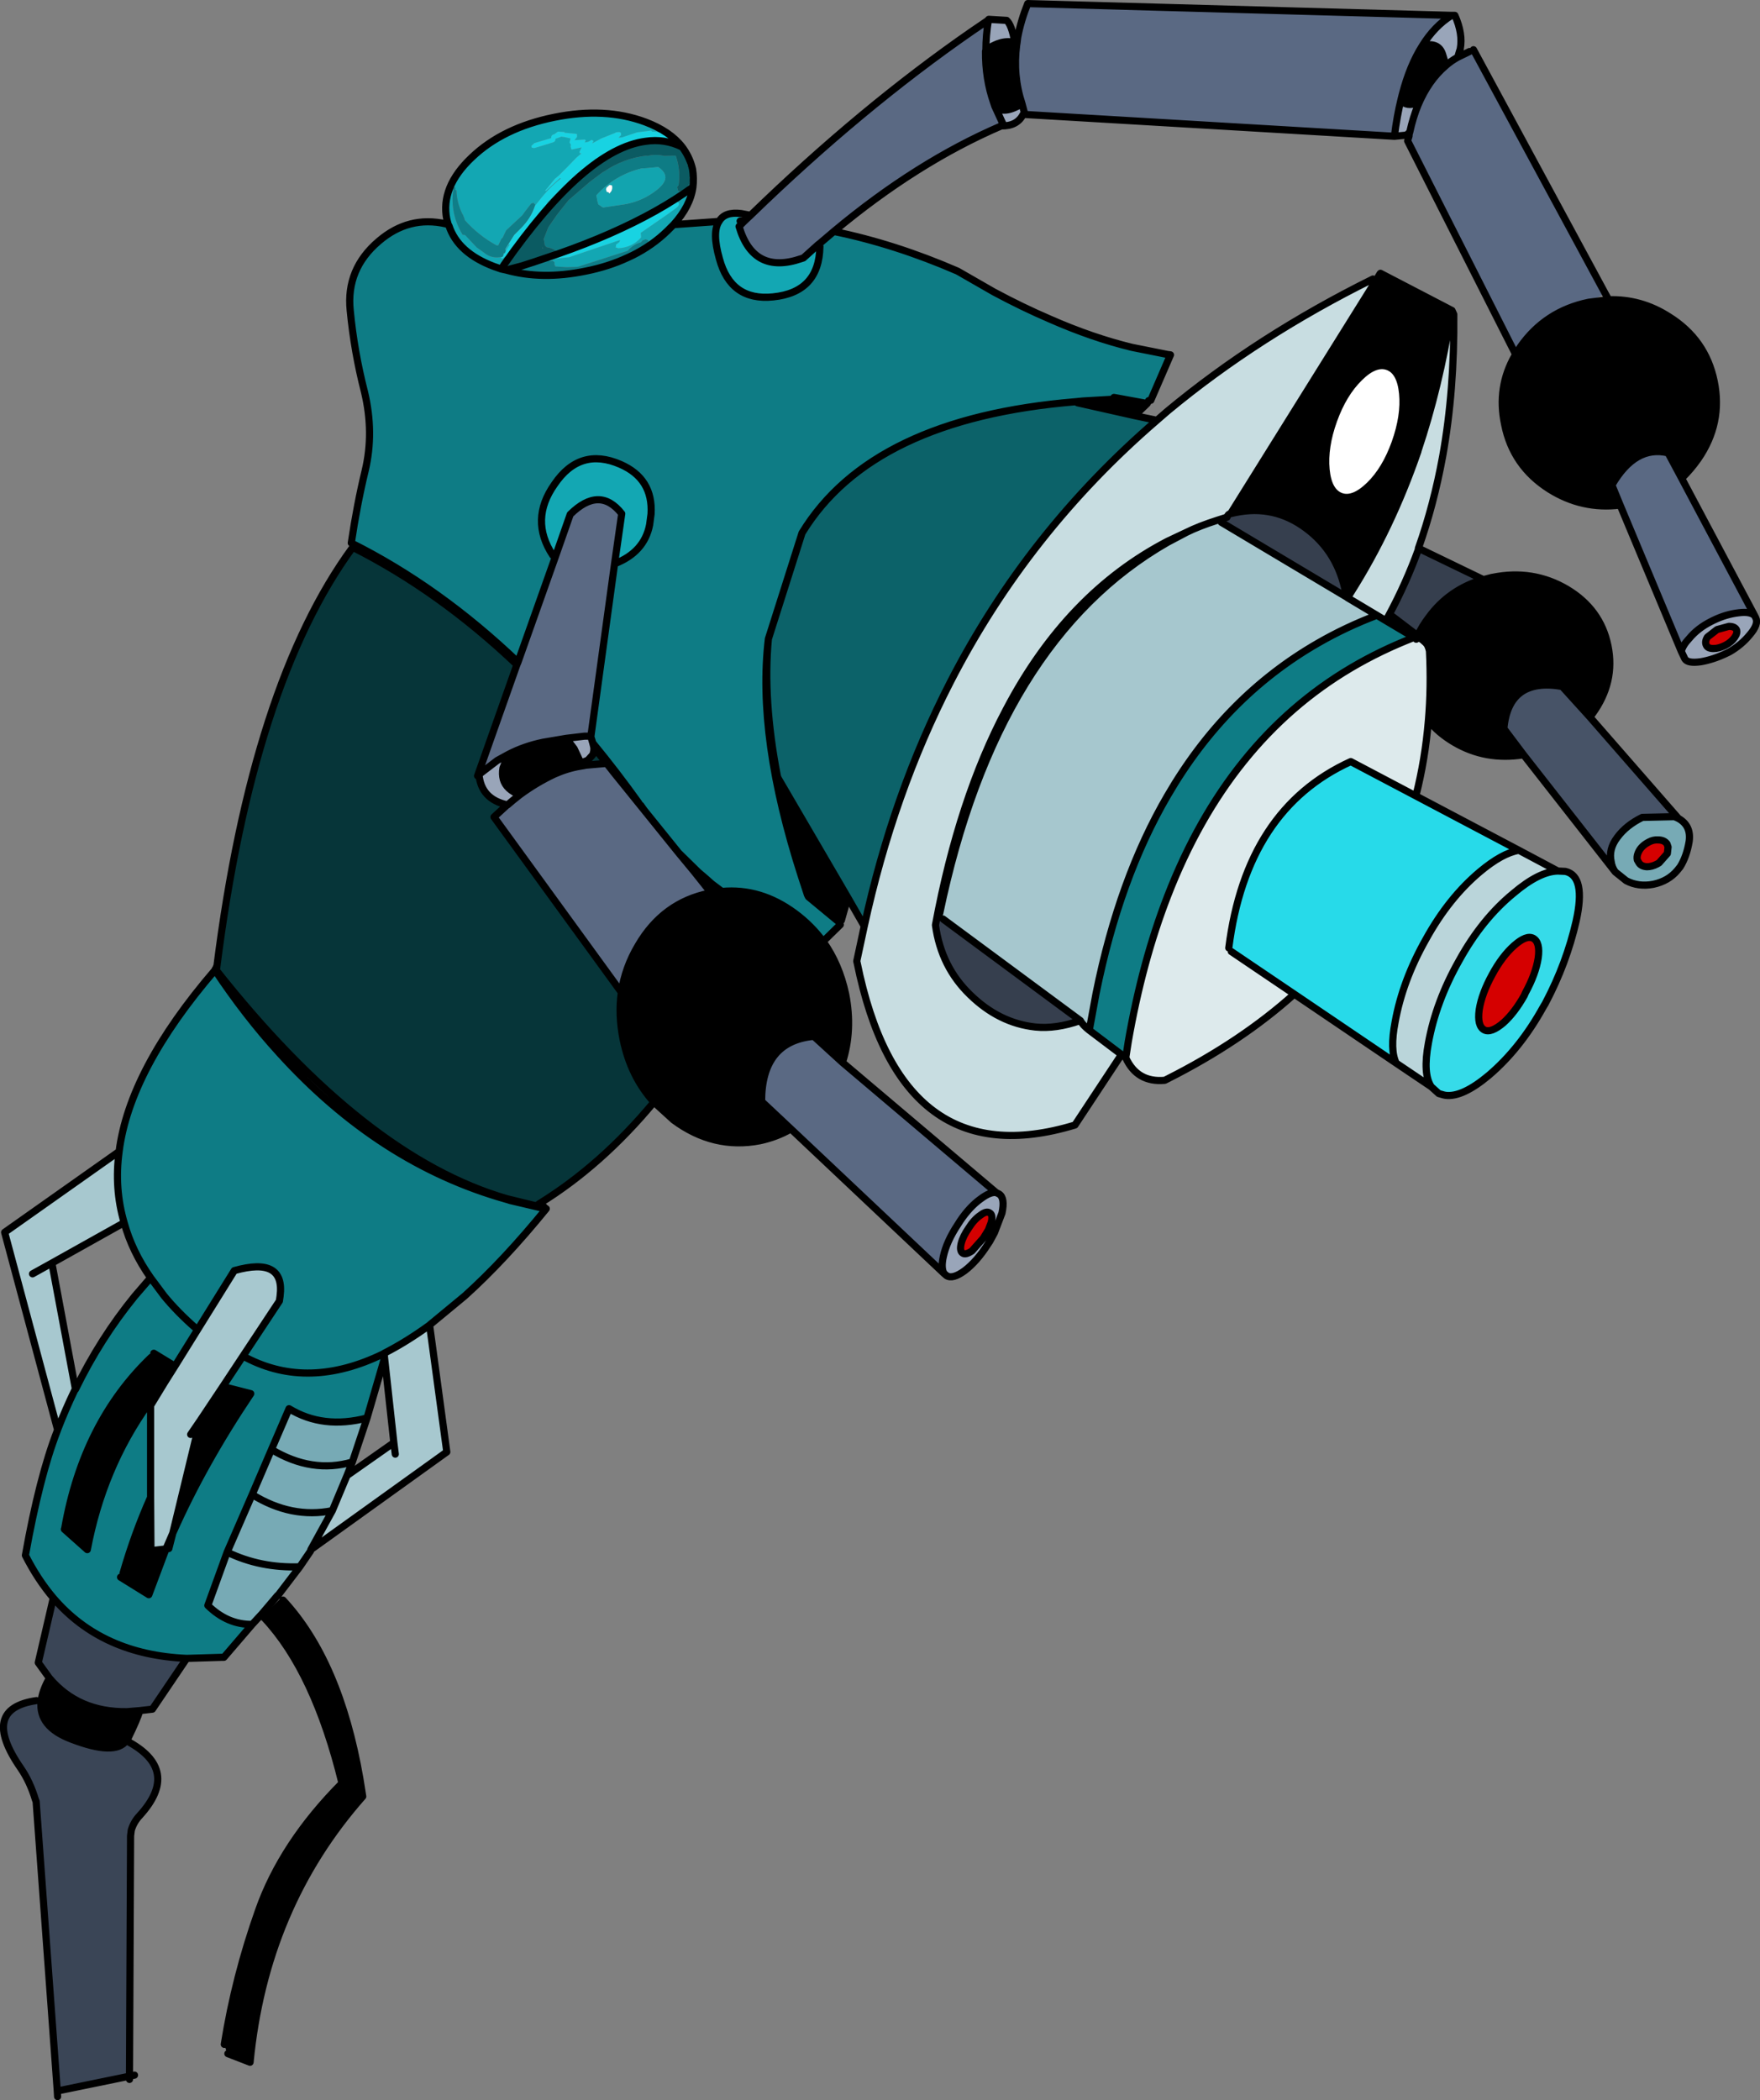
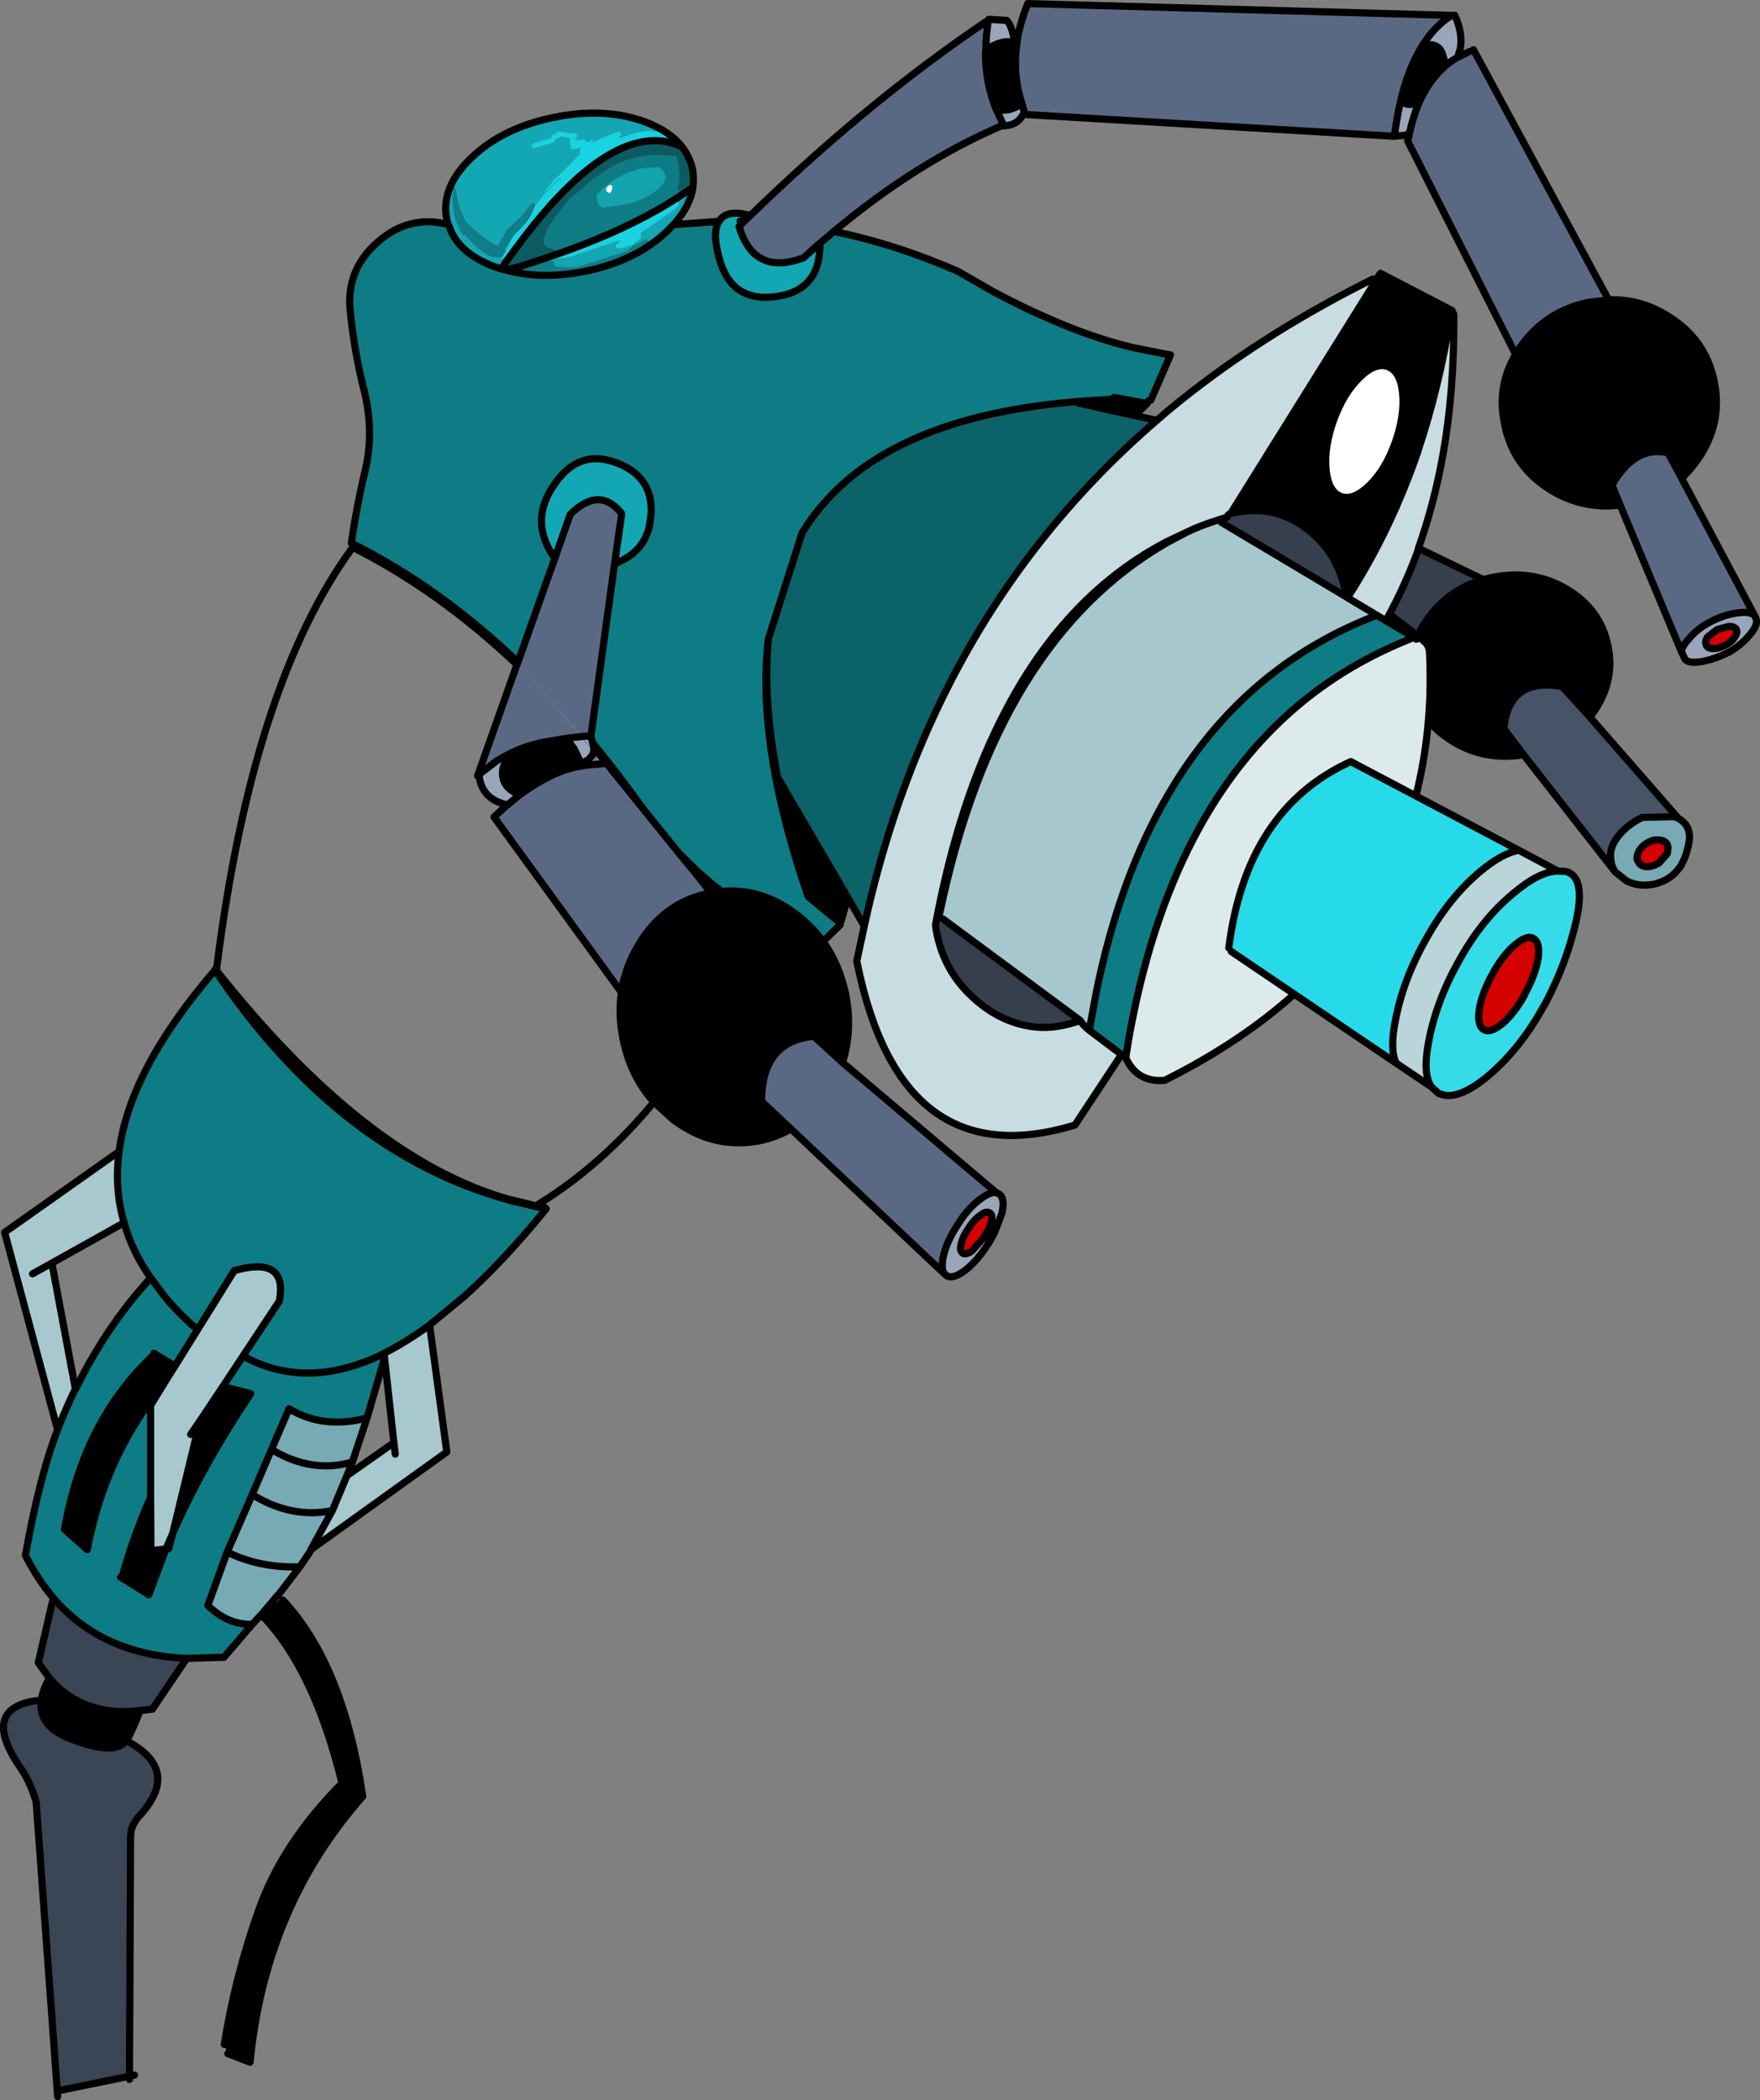
<svg xmlns="http://www.w3.org/2000/svg" height="293.55px" width="246.0px">
  <rect width="100%" height="100%" fill="#808080" stroke="none" />
  <g transform="matrix(1.0, 0.0, 0.0, 1.0, 123.0, 146.75)">
    <path d="M-6.45 -114.4 Q2.1 -112.65 10.85 -108.85 L11.2 -108.65 15.9 -105.95 Q19.9 -103.8 23.75 -102.15 29.65 -99.55 35.2 -98.2 L40.2 -97.2 40.6 -97.15 37.85 -90.8 37.55 -90.75 37.35 -90.35 32.7 -91.2 32.65 -90.95 28.35 -90.7 27.35 -90.6 Q-1.15 -88.25 -10.9 -72.25 L-15.6 -57.45 Q-17.25 -43.7 -11.0 -24.3 L-10.15 -21.7 -10.0 -21.4 -5.65 -17.8 -5.6 -17.75 -5.55 -17.5 -7.95 -15.15 Q-9.6 -17.4 -11.9 -19.1 -16.7 -22.65 -22.1 -22.15 L-23.5 -23.2 -24.4 -24.0 -25.4 -24.85 -24.4 -24.0 -23.5 -23.2 -24.35 -23.9 -25.4 -24.85 -28.15 -27.55 -32.95 -33.5 -33.45 -34.2 -33.7 -34.5 Q-36.85 -38.9 -40.15 -42.9 L-40.3 -43.4 -40.4 -43.7 -40.4 -43.9 -37.1 -67.95 Q-32.95 -69.55 -32.2 -73.4 L-32.0 -74.9 Q-31.7 -79.85 -36.3 -81.85 -41.95 -84.3 -45.5 -79.05 -49.0 -74.1 -45.75 -69.15 L-45.35 -69.0 -50.6 -54.2 Q-61.6 -64.7 -73.9 -70.85 -73.1 -76.25 -71.95 -81.0 -70.7 -86.3 -72.05 -91.95 -73.5 -97.6 -74.05 -103.35 -74.65 -109.15 -70.05 -113.05 -65.85 -116.65 -60.65 -115.45 L-60.35 -115.35 -60.25 -115.2 Q-59.0 -111.4 -53.95 -109.5 L-52.95 -109.15 -52.25 -109.0 Q-47.25 -107.6 -41.15 -108.85 -37.9 -109.5 -35.25 -110.75 L-34.8 -110.9 -34.6 -111.05 Q-31.8 -112.45 -29.7 -114.5 L-28.85 -115.35 -22.5 -115.8 Q-23.5 -114.3 -22.45 -110.6 -20.85 -104.65 -14.95 -105.25 -8.5 -105.9 -8.4 -112.3 L-8.65 -112.55 -8.45 -112.7 -6.45 -114.4 M34.35 1.1 L33.75 0.65 29.25 -2.75 30.2 -7.9 Q33.45 -24.0 40.2 -35.55 48.25 -49.4 61.2 -56.85 65.1 -59.1 69.45 -60.75 L70.7 -60.0 74.65 -57.65 Q70.0 -55.85 65.85 -53.4 48.6 -43.2 40.2 -21.5 36.65 -12.35 34.7 -1.15 L34.35 1.1 M-46.75 22.15 L-46.65 22.2 Q-52.55 29.45 -58.05 34.4 L-62.95 38.45 -63.0 38.5 Q-66.25 40.85 -69.3 42.4 L-69.25 43.05 -71.7 51.45 Q-77.85 53.05 -82.6 50.15 L-85.05 55.85 -87.75 62.15 -91.25 70.2 -93.95 77.65 Q-91.2 80.35 -87.75 80.3 L-91.7 84.9 -91.95 84.9 -96.9 85.05 Q-108.75 84.55 -115.55 76.6 -117.75 74.0 -119.45 70.65 -117.5 59.7 -115.0 53.25 L-114.95 53.1 Q-113.85 50.25 -112.55 47.55 L-112.45 47.45 Q-109.0 40.35 -104.15 34.4 L-101.95 31.85 Q-104.55 28.15 -105.65 24.15 -107.05 19.35 -106.35 14.2 -104.9 2.75 -92.95 -11.15 -88.7 -4.75 -83.95 0.45 -70.0 15.85 -52.35 20.85 L-52.0 20.95 -51.7 21.05 -47.45 22.05 -46.75 22.15 M-27.65 -126.2 L-27.5 -126.0 -27.95 -125.9 -28.0 -126.0 -28.1 -126.05 -28.05 -126.15 -28.15 -126.4 Q-29.85 -127.0 -31.7 -127.05 L-31.75 -126.95 -33.55 -126.7 -33.75 -126.6 -35.45 -126.15 Q-38.15 -125.25 -40.15 -123.4 L-40.15 -123.35 -40.1 -123.25 -40.1 -123.2 -40.15 -123.1 -43.15 -120.8 -44.9 -118.9 -45.0 -118.8 -45.45 -118.35 -45.75 -117.95 -46.05 -117.95 -46.0 -117.9 -46.15 -117.85 Q-47.25 -116.1 -48.7 -114.5 -50.25 -113.0 -51.3 -111.15 L-51.3 -110.9 -51.3 -110.8 -52.55 -109.75 -52.4 -109.5 -52.4 -109.4 -52.25 -109.35 Q-51.4 -109.45 -50.65 -109.9 L-50.45 -109.85 -47.5 -110.55 Q-47.05 -110.7 -46.8 -111.0 L-45.2 -111.2 -48.45 -110.1 -48.65 -110.1 -49.65 -109.85 -50.0 -109.6 -52.25 -109.0 -52.8 -109.35 -52.55 -109.75 Q-41.25 -125.9 -32.75 -127.0 -30.1 -127.4 -27.65 -126.2 M-27.4 -125.85 Q-26.55 -124.6 -26.2 -123.1 -26.0 -121.85 -26.15 -120.6 -28.55 -118.85 -31.4 -117.25 -37.3 -113.95 -45.05 -111.25 L-44.95 -111.4 Q-45.6 -112.05 -46.6 -112.2 L-46.85 -112.45 -46.85 -112.5 -47.0 -113.35 -46.35 -115.0 -45.1 -116.8 -43.55 -118.75 -40.6 -121.3 -38.8 -122.65 -38.45 -122.85 Q-35.85 -124.6 -32.65 -125.0 L-32.55 -124.95 Q-31.35 -125.25 -30.15 -124.95 L-28.55 -125.0 Q-27.85 -123.0 -28.15 -120.85 L-28.25 -120.75 -28.35 -120.6 -28.3 -120.4 -28.2 -120.05 -28.0 -120.0 -27.35 -120.1 -27.05 -120.5 Q-26.4 -121.1 -26.6 -121.95 L-26.4 -122.6 Q-26.4 -123.35 -26.95 -123.7 L-27.0 -124.45 Q-27.05 -125.25 -27.4 -125.85 M-18.95 -115.85 L-19.7 -115.1 -19.55 -115.85 -18.95 -115.85 M-47.1 -112.0 L-47.15 -112.0 -47.2 -112.25 -47.1 -112.0 M-30.2 -125.95 L-30.1 -125.95 -30.2 -125.95 M-31.0 -123.4 L-32.6 -123.25 -33.35 -123.2 Q-37.05 -122.3 -39.65 -119.45 L-39.5 -118.65 -39.45 -118.45 -39.35 -118.15 -39.15 -118.05 -38.9 -117.85 -38.7 -117.75 -35.65 -118.2 Q-33.15 -118.65 -31.2 -120.2 -28.9 -122.0 -31.0 -123.4 M-95.75 38.8 Q-98.2 36.65 -100.05 34.4 L-101.95 31.85 -100.05 34.4 Q-98.2 36.65 -95.75 38.8 M-88.55 43.05 Q-79.85 47.55 -69.45 42.5 L-69.3 42.4 -69.45 42.5 Q-79.85 47.55 -88.55 43.05 M-101.5 42.4 L-101.85 42.95 Q-111.35 52.05 -113.95 66.85 L-114.0 67.0 -110.8 69.85 Q-108.65 58.45 -102.3 49.55 L-102.3 49.5 -100.0 46.5 -101.95 49.7 -101.95 62.55 Q-104.2 67.6 -105.8 73.15 L-106.15 73.7 -102.2 76.15 -99.8 69.75 -99.4 69.7 -98.85 67.55 Q-94.6 57.95 -87.95 48.05 L-91.85 47.05 -83.95 35.1 -83.85 34.4 Q-83.15 28.85 -90.25 30.85 L-98.55 44.2 -101.5 42.4" fill="#0e7c85" fill-rule="evenodd" stroke="none" />
    <path d="M-47.55 21.45 L-47.15 21.8 -46.95 21.95 -46.75 22.15 -47.45 22.05 -51.7 21.05 -52.0 20.95 -52.35 20.85 Q-70.0 15.85 -83.95 0.45 -88.7 -4.75 -92.95 -11.15 L-92.9 -11.3 Q-72.15 15.0 -52.15 20.8 L-52.0 20.95 -52.15 20.8 -48.05 21.8 -47.55 21.45 M-96.9 85.05 L-101.7 92.15 -103.45 92.35 -105.25 92.5 Q-112.05 92.6 -116.1 87.8 L-117.65 85.65 -115.55 76.6 Q-108.75 84.55 -96.9 85.05 M-105.35 96.55 Q-97.6 100.6 -103.5 107.05 -104.3 107.9 -104.65 109.05 L-104.75 109.85 -104.9 143.45 -114.65 145.45 -115.0 145.45 -117.95 105.05 -118.05 104.8 Q-118.8 102.3 -120.1 100.4 -125.85 92.1 -117.9 90.95 L-117.25 91.05 Q-117.65 94.6 -113.0 96.35 -106.9 98.7 -105.35 96.55 M-92.85 -11.35 L-92.75 -11.6 -92.7 -11.55 -92.7 -11.5 -92.85 -11.35 M-47.15 21.8 L-48.05 21.8 -47.15 21.8" fill="#3a4556" fill-rule="evenodd" stroke="none" />
-     <path d="M-31.6 7.3 Q-38.9 16.1 -47.55 21.45 L-48.05 21.8 -52.15 20.8 Q-72.15 15.0 -92.9 -11.3 L-92.85 -11.35 -92.7 -11.5 -92.7 -11.55 Q-87.7 -51.15 -73.7 -70.25 -61.6 -64.15 -50.75 -53.85 L-56.25 -38.3 -56.05 -38.5 Q-55.75 -35.05 -52.1 -34.25 L-53.95 -32.55 -36.15 -8.05 Q-36.6 -4.9 -35.9 -1.45 -34.85 3.7 -31.6 7.3 M-41.05 -39.8 L-41.05 -40.25 -40.15 -41.25 Q-39.95 -41.75 -40.0 -42.3 L-37.5 -39.15 -38.2 -40.05 -41.05 -39.8 M-51.95 -41.3 L-52.7 -39.4 -52.8 -39.4 Q-52.6 -40.3 -53.5 -40.4 L-53.5 -40.45 -51.95 -41.3 M-23.85 -21.9 L-23.65 -22.0 -26.0 -24.95 -22.7 -22.1 -23.6 -21.95 -23.85 -21.9 M-23.65 -22.0 L-23.6 -21.95 -23.65 -22.0" fill="#063539" fill-rule="evenodd" stroke="none" />
    <path d="M-62.95 38.5 L-60.55 56.2 -79.55 69.85 -76.55 64.4 -74.5 59.5 -67.95 54.9 -69.25 43.05 -69.3 42.4 Q-66.25 40.85 -63.0 38.5 L-62.95 38.5 M-106.35 14.2 Q-107.05 19.35 -105.65 24.15 L-115.75 29.8 -112.45 47.45 -112.55 47.55 Q-113.85 50.25 -114.95 53.1 L-122.35 25.5 -106.35 14.2 M-67.75 56.5 L-67.95 54.9 -67.75 56.5 M-118.45 31.3 L-115.75 29.8 -118.45 31.3 M-100.0 46.5 L-98.55 44.2 -90.25 30.85 Q-83.15 28.85 -83.85 34.4 L-83.95 35.1 -91.85 47.05 -95.05 51.85 -98.85 67.55 -99.8 69.75 -101.9 70.0 -101.95 62.55 -101.95 49.7 -100.0 46.5 M-96.35 53.75 L-95.05 51.85 -96.35 53.75" fill="#a7c8cf" fill-rule="evenodd" stroke="none" />
    <path d="M101.85 -104.85 Q106.35 -105.0 110.25 -102.5 115.4 -99.3 116.6 -93.45 117.8 -87.6 114.35 -82.6 113.3 -81.1 112.05 -79.9 L110.15 -83.45 Q105.55 -84.55 102.3 -78.95 L103.45 -76.15 Q98.15 -75.5 93.6 -78.35 88.45 -81.6 87.3 -87.45 86.2 -92.6 88.75 -97.05 L88.85 -97.2 89.5 -98.25 Q93.0 -103.25 99.05 -104.5 L101.85 -104.85 M37.35 -90.35 L35.6 -88.65 27.6 -90.45 27.35 -90.6 28.35 -90.7 32.65 -90.95 32.7 -91.2 37.35 -90.35 M69.3 -107.5 L69.45 -107.75 69.9 -108.5 69.95 -108.55 79.95 -103.35 79.8 -102.85 Q78.2 -92.7 75.2 -83.75 L75.2 -83.7 Q71.5 -72.95 65.85 -64.0 L64.95 -64.55 Q63.65 -70.15 59.0 -73.3 54.5 -76.35 49.0 -74.95 L69.3 -107.5 M84.3 -65.75 L84.6 -65.8 85.55 -66.05 85.6 -66.05 Q91.25 -67.2 96.0 -64.4 100.7 -61.6 101.75 -56.5 102.8 -51.4 99.55 -46.95 L99.2 -46.55 95.35 -50.8 Q87.85 -52.1 87.2 -44.9 L89.95 -41.25 Q84.65 -40.4 80.25 -43.0 78.05 -44.3 76.65 -46.05 77.05 -50.75 76.8 -55.75 L74.95 -57.4 75.0 -57.6 75.1 -57.85 75.15 -57.9 Q75.75 -59.2 76.7 -60.45 79.55 -64.35 84.3 -65.75 M-4.5 -21.3 L-5.4 -18.1 -5.6 -17.75 -5.65 -17.8 -10.0 -21.4 -10.15 -21.7 -11.0 -24.3 Q-17.25 -43.7 -15.6 -57.45 -16.4 -48.95 -14.35 -38.3 L-14.25 -38.0 -4.5 -21.3 M-7.95 -15.15 Q-5.7 -12.0 -4.8 -7.8 -3.8 -2.75 -5.25 1.75 L-9.25 -1.9 Q-16.55 -1.2 -16.55 7.2 L-12.45 11.05 Q-14.45 12.2 -16.8 12.7 -23.25 13.95 -28.85 9.8 L-31.6 7.3 Q-34.85 3.7 -35.9 -1.45 -36.6 -4.9 -36.15 -8.05 -35.65 -11.5 -33.8 -14.6 -30.3 -20.6 -23.85 -21.9 L-23.6 -21.95 -22.7 -22.1 -22.1 -22.15 Q-16.7 -22.65 -11.9 -19.1 -9.6 -17.4 -7.95 -15.15 M-103.45 92.35 Q-103.85 93.65 -105.1 96.2 L-105.15 96.25 -105.3 96.5 -105.35 96.55 Q-106.9 98.7 -113.0 96.35 -117.65 94.6 -117.25 91.05 -117.1 89.65 -116.2 88.0 L-116.1 87.8 Q-112.05 92.6 -105.25 92.5 L-103.45 92.35 M18.85 -140.8 L19.15 -140.75 19.1 -140.45 18.85 -140.8 19.1 -140.45 Q18.55 -136.2 19.85 -132.25 17.25 -130.65 16.05 -131.9 L15.9 -132.35 Q14.7 -135.75 14.75 -139.6 L14.8 -139.75 Q17.0 -141.3 18.85 -140.8 M75.8 -140.35 Q78.1 -140.95 78.65 -139.1 L79.1 -137.6 79.05 -137.55 Q76.65 -135.5 75.2 -132.05 L74.8 -132.25 Q73.25 -131.85 72.85 -132.95 L73.0 -133.55 Q74.05 -137.6 75.8 -140.35 M73.05 -91.75 Q72.75 -94.85 71.0 -95.5 69.2 -96.15 67.0 -93.95 64.75 -91.75 63.4 -88.0 62.05 -84.25 62.35 -81.1 62.65 -78.0 64.45 -77.35 66.2 -76.75 68.45 -78.95 70.65 -81.1 72.0 -84.85 73.35 -88.65 73.05 -91.75 M76.8 -55.75 Q76.45 -57.45 75.0 -57.6 76.45 -57.45 76.8 -55.75 M-41.05 -39.8 L-41.1 -39.8 -41.3 -39.75 -41.9 -39.65 Q-43.7 -39.35 -45.5 -38.55 -48.05 -37.35 -50.35 -35.65 -52.25 -36.4 -52.65 -37.8 -52.85 -38.55 -52.7 -39.4 L-51.95 -41.3 Q-49.75 -42.45 -47.1 -43.0 L-43.85 -43.55 -42.75 -42.1 -42.05 -40.6 -40.15 -41.25 -41.05 -40.25 -41.05 -39.8 M-101.85 42.95 L-101.5 42.4 -98.55 44.2 -100.0 46.5 -102.3 49.5 -102.3 49.55 Q-108.65 58.45 -110.8 69.85 L-114.0 67.0 -113.95 66.85 Q-111.35 52.05 -101.85 42.95 M-91.85 47.05 L-87.95 48.05 Q-94.6 57.95 -98.85 67.55 L-95.05 51.85 -91.85 47.05 M-99.8 69.75 L-102.2 76.15 -106.15 73.7 -105.8 73.15 Q-104.2 67.6 -101.95 62.55 L-101.9 70.0 -99.8 69.75 M-86.35 79.15 L-83.75 76.65 -83.45 76.9 Q-75.55 85.4 -72.7 101.85 L-72.3 104.35 Q-85.95 119.8 -88.05 141.5 L-91.15 140.3 -91.25 140.25 -91.65 139.0 Q-90.15 129.55 -86.85 120.25 -83.55 110.9 -75.2 102.5 -79.0 86.95 -86.0 79.45 L-86.35 79.15" fill="#000000" fill-rule="evenodd" stroke="none" />
    <path d="M111.6 -32.35 Q113.4 -31.35 113.1 -29.15 112.75 -27.05 111.85 -25.6 L111.45 -25.1 Q110.2 -23.6 108.1 -23.15 106.0 -22.75 104.3 -23.65 L102.8 -24.85 102.75 -24.9 Q102.3 -25.55 102.2 -26.3 101.8 -28.05 103.05 -29.7 104.3 -31.4 106.55 -32.5 L111.05 -32.6 111.6 -32.35 M-79.55 69.85 L-79.6 70.05 -81.1 72.25 -84.15 76.25 -84.2 76.25 -86.45 78.9 -86.5 78.95 -86.55 79.0 -87.75 80.3 Q-91.2 80.35 -93.95 77.65 L-91.25 70.2 -87.75 62.15 -85.05 55.85 -82.6 50.15 Q-77.85 53.05 -71.7 51.45 L-73.75 57.6 -74.5 59.5 -76.55 64.4 -79.55 69.85 M107.45 -29.05 Q106.6 -28.85 106.1 -28.3 105.5 -27.7 105.65 -27.0 L105.85 -26.55 106.05 -26.2 Q106.35 -25.65 107.2 -25.6 107.9 -25.6 108.65 -26.0 L109.85 -26.7 Q110.45 -27.35 110.35 -28.0 L110.15 -28.35 110.0 -28.8 Q109.6 -29.35 108.75 -29.35 108.1 -29.4 107.45 -29.05 M-73.75 57.6 Q-79.4 59.25 -85.05 55.85 -79.4 59.25 -73.75 57.6 M-81.1 72.25 Q-86.6 72.45 -91.25 70.2 -86.6 72.45 -81.1 72.25 M-76.55 64.4 Q-82.25 65.55 -87.75 62.15 -82.25 65.55 -76.55 64.4" fill="#77aab5" fill-rule="evenodd" stroke="none" />
    <path d="M-52.85 -110.85 L-52.95 -110.65 -52.75 -110.6 -52.45 -110.9 -52.2 -110.8 -49.4 -114.65 -49.05 -114.9 -47.35 -116.55 Q-46.7 -117.25 -46.7 -118.05 L-46.4 -118.55 -42.4 -122.45 -40.95 -123.5 Q-40.2 -123.9 -39.8 -124.5 L-37.65 -125.5 Q-35.3 -126.6 -32.75 -127.3 L-32.65 -127.45 -32.5 -127.35 -29.9 -127.2 -29.55 -127.2 -29.5 -127.25 -29.45 -127.3 -29.35 -127.5 -29.4 -127.65 -29.4 -127.75 -29.5 -127.8 Q-30.6 -128.35 -31.85 -128.35 L-32.0 -128.5 -33.95 -128.25 -36.05 -127.55 -36.55 -127.5 -36.2 -127.85 -36.2 -128.15 -36.3 -128.25 -36.45 -128.3 -36.95 -128.25 -36.95 -128.2 -38.95 -127.4 -40.25 -126.7 -40.1 -126.9 -40.05 -127.05 -40.2 -127.15 -40.35 -127.2 -40.4 -127.15 Q-40.8 -126.85 -41.3 -126.85 L-41.2 -126.95 -41.15 -127.05 -41.15 -127.15 -41.2 -127.2 -41.25 -127.25 -42.7 -127.15 -42.35 -127.6 -42.35 -128.0 -42.5 -128.05 -44.1 -128.2 -44.1 -128.3 -45.0 -128.35 -45.1 -128.3 -45.5 -128.0 Q-46.0 -127.9 -45.95 -127.45 L-48.3 -126.75 -48.75 -126.35 -48.7 -126.3 -48.7 -126.2 -48.65 -126.1 -48.35 -126.05 -48.15 -126.1 -45.7 -126.85 Q-45.35 -126.95 -45.35 -127.35 L-44.8 -127.55 -44.55 -127.65 -44.15 -127.6 -43.25 -127.4 -43.4 -126.85 -43.2 -126.5 -43.25 -126.3 -43.15 -125.9 -43.05 -125.85 -41.7 -126.15 -42.0 -125.55 -42.0 -125.35 -41.9 -125.35 -41.75 -125.3 -42.45 -124.7 -43.85 -123.25 -44.85 -122.25 -45.45 -121.75 -46.8 -120.1 -46.7 -120.05 -46.65 -120.1 -44.75 -121.85 -44.6 -121.8 Q-46.3 -120.45 -47.65 -118.7 L-48.25 -117.95 -48.2 -118.15 -48.35 -118.3 -48.4 -118.4 -48.75 -118.3 -49.6 -117.2 -50.0 -116.65 -52.25 -114.55 -52.35 -114.35 -52.75 -113.5 -52.9 -113.4 -53.35 -112.45 -53.6 -112.45 Q-56.15 -113.85 -58.05 -116.0 L-58.05 -116.1 -58.3 -116.75 -58.35 -116.8 Q-59.15 -118.4 -59.2 -120.15 L-59.35 -120.2 -59.35 -120.5 -59.45 -120.6 -59.5 -120.6 -59.65 -120.5 -59.65 -120.2 Q-60.1 -116.85 -58.35 -113.95 L-58.0 -113.9 -56.35 -112.15 -54.95 -111.15 Q-54.0 -110.6 -52.9 -110.85 L-52.85 -110.85 M-52.4 -111.9 L-52.3 -111.95 -51.85 -112.65 -51.8 -112.5 -52.3 -111.7 -52.35 -111.75 -52.4 -111.9 M-52.55 -111.35 L-52.6 -111.2 -52.65 -111.3 -52.55 -111.35 M-60.35 -115.35 L-60.55 -116.1 Q-61.45 -120.6 -57.05 -124.75 -52.7 -128.9 -45.55 -130.35 -38.45 -131.8 -32.8 -129.7 -29.35 -128.4 -27.65 -126.2 -30.1 -127.4 -32.75 -127.0 -41.25 -125.9 -52.55 -109.75 L-52.8 -109.35 -52.95 -109.15 -53.95 -109.5 Q-59.0 -111.4 -60.25 -115.2 L-60.35 -115.35 M-26.15 -120.6 Q-26.5 -117.95 -28.85 -115.35 L-29.7 -114.5 Q-31.8 -112.45 -34.6 -111.05 L-33.8 -111.65 Q-32.7 -112.05 -32.35 -113.05 L-32.35 -113.15 -32.75 -113.3 -33.2 -113.15 -33.25 -113.05 -33.45 -112.85 Q-34.5 -112.6 -35.25 -111.7 L-42.25 -109.45 -43.75 -109.4 -45.4 -109.5 -45.4 -109.65 -45.5 -109.7 -45.5 -109.85 -45.5 -110.0 -45.5 -110.1 -45.7 -110.25 -45.75 -110.3 -46.15 -110.25 -46.25 -110.35 -47.25 -110.25 -48.45 -110.1 -45.2 -111.2 -45.05 -111.2 -45.05 -111.25 Q-37.3 -113.95 -31.4 -117.25 -28.55 -118.85 -26.15 -120.6 M-22.5 -115.8 Q-21.7 -117.2 -19.4 -116.9 L-19.55 -115.85 -19.7 -115.1 Q-17.7 -108.3 -11.0 -110.6 L-10.7 -110.7 -8.65 -112.55 -8.4 -112.3 Q-8.5 -105.9 -14.95 -105.25 -20.85 -104.65 -22.45 -110.6 -23.5 -114.3 -22.5 -115.8 M-45.35 -69.0 L-45.75 -69.15 Q-49.0 -74.1 -45.5 -79.05 -41.95 -84.3 -36.3 -81.85 -31.7 -79.85 -32.0 -74.9 L-32.2 -73.4 Q-32.95 -69.55 -37.1 -67.95 L-36.1 -74.95 Q-39.2 -78.9 -43.3 -74.85 L-45.35 -69.0 M-52.25 -109.0 L-50.0 -109.6 -50.15 -109.4 -50.2 -109.35 -50.15 -109.2 -50.1 -109.1 -50.15 -109.0 -50.15 -108.9 -50.15 -108.8 -50.15 -108.75 -50.05 -108.7 -49.8 -108.6 -47.8 -108.7 -47.7 -108.65 Q-45.15 -108.45 -42.6 -108.7 L-40.95 -108.95 -35.25 -110.75 Q-37.9 -109.5 -41.15 -108.85 -47.25 -107.6 -52.25 -109.0 M-45.85 -110.55 L-43.45 -110.8 -36.35 -113.2 -36.35 -113.1 -36.45 -112.9 -36.9 -112.55 -36.9 -112.35 -36.95 -112.15 -36.85 -112.15 -36.6 -112.05 Q-34.65 -112.15 -33.4 -113.55 L-33.4 -113.75 -33.45 -114.2 -29.55 -116.9 -28.45 -117.7 Q-27.65 -118.4 -28.6 -118.65 -30.75 -117.1 -33.25 -116.0 L-34.05 -115.5 Q-35.1 -114.85 -36.2 -114.3 -41.0 -112.15 -45.85 -110.55" fill="#13a7b3" fill-rule="evenodd" stroke="none" />
    <path d="M-48.25 -117.95 L-47.65 -118.7 Q-46.3 -120.45 -44.6 -121.8 L-44.75 -121.85 -46.65 -120.1 -46.7 -120.05 -46.8 -120.1 -45.45 -121.75 -44.85 -122.25 -43.85 -123.25 -42.45 -124.7 -41.75 -125.3 -41.9 -125.35 -42.0 -125.35 -42.0 -125.55 -41.7 -126.15 -43.05 -125.85 -43.15 -125.9 -43.25 -126.3 -43.2 -126.5 -43.4 -126.85 -43.25 -127.4 -44.15 -127.6 -44.55 -127.65 -44.8 -127.55 -45.35 -127.35 Q-45.35 -126.95 -45.7 -126.85 L-48.15 -126.1 -48.35 -126.05 -48.65 -126.1 -48.7 -126.2 -48.7 -126.3 -48.75 -126.35 -48.3 -126.75 -45.95 -127.45 Q-46.0 -127.9 -45.5 -128.0 L-45.1 -128.3 -45.0 -128.35 -44.1 -128.3 -44.1 -128.2 -42.5 -128.05 -42.35 -128.0 -42.35 -127.6 -42.7 -127.15 -41.25 -127.25 -41.2 -127.2 -41.15 -127.15 -41.15 -127.05 -41.2 -126.95 -41.3 -126.85 Q-40.8 -126.85 -40.4 -127.15 L-40.35 -127.2 -40.2 -127.15 -40.05 -127.05 -40.1 -126.9 -40.25 -126.7 -38.95 -127.4 -36.95 -128.2 -36.95 -128.25 -36.45 -128.3 -36.3 -128.25 -36.2 -128.15 -36.2 -127.85 -36.55 -127.5 -36.05 -127.55 -33.95 -128.25 -32.0 -128.5 -31.85 -128.35 Q-30.6 -128.35 -29.5 -127.8 L-29.4 -127.75 -29.4 -127.65 -29.35 -127.5 -29.45 -127.3 -29.5 -127.25 -29.55 -127.2 -29.9 -127.2 -32.5 -127.35 -32.65 -127.45 -32.75 -127.3 Q-35.3 -126.6 -37.65 -125.5 L-39.8 -124.5 Q-40.2 -123.9 -40.95 -123.5 L-42.4 -122.45 -46.4 -118.55 -46.7 -118.05 Q-46.7 -117.25 -47.35 -116.55 L-49.05 -114.9 -49.4 -114.65 -52.2 -110.8 -52.45 -110.9 -52.75 -110.6 -52.95 -110.65 -52.85 -110.85 -52.75 -110.85 -52.6 -111.2 -52.55 -111.35 -52.45 -111.35 -52.3 -111.7 -51.8 -112.5 -51.85 -112.65 -52.3 -111.95 -52.4 -111.9 -51.15 -113.9 -50.2 -114.85 Q-48.8 -116.25 -48.25 -117.95 M-45.85 -110.55 Q-41.0 -112.15 -36.2 -114.3 -35.1 -114.85 -34.05 -115.5 L-33.25 -116.0 Q-30.75 -117.1 -28.6 -118.65 -27.65 -118.4 -28.45 -117.7 L-29.55 -116.9 -33.45 -114.2 -33.4 -113.75 -33.4 -113.55 Q-34.65 -112.15 -36.6 -112.05 L-36.85 -112.15 -36.95 -112.15 -36.9 -112.35 -36.9 -112.55 -36.45 -112.9 -36.35 -113.1 -36.35 -113.2 -43.45 -110.8 -45.85 -110.55" fill="#18d3e2" fill-rule="evenodd" stroke="none" />
    <path d="M-27.5 -126.0 L-27.4 -125.85 Q-27.05 -125.25 -27.0 -124.45 L-26.95 -123.7 Q-26.4 -123.35 -26.4 -122.6 L-26.6 -121.95 Q-26.4 -121.1 -27.05 -120.5 L-27.35 -120.1 -28.0 -120.0 -28.2 -120.05 -28.3 -120.4 -28.35 -120.6 -28.25 -120.75 -28.15 -120.85 Q-27.85 -123.0 -28.55 -125.0 L-30.15 -124.95 Q-31.35 -125.25 -32.55 -124.95 L-32.65 -125.0 Q-35.85 -124.6 -38.45 -122.85 L-38.8 -122.65 -40.6 -121.3 -43.55 -118.75 -45.1 -116.8 -46.35 -115.0 -47.0 -113.35 -46.85 -112.5 -46.85 -112.45 -46.6 -112.2 Q-45.6 -112.05 -44.95 -111.4 L-45.05 -111.25 -45.2 -111.2 -45.05 -111.25 -45.05 -111.2 -45.2 -111.2 -46.8 -111.0 Q-47.05 -110.7 -47.5 -110.55 L-50.45 -109.85 -50.65 -109.9 Q-51.4 -109.45 -52.25 -109.35 L-52.4 -109.4 -52.4 -109.5 -52.55 -109.75 -51.3 -110.8 -51.3 -110.9 -51.3 -111.15 Q-50.25 -113.0 -48.7 -114.5 -47.25 -116.1 -46.15 -117.85 L-46.0 -117.9 -46.05 -117.95 -45.75 -117.95 -45.45 -118.35 -45.0 -118.8 -44.9 -118.9 -43.15 -120.8 -40.15 -123.1 -40.1 -123.2 -40.1 -123.25 -40.15 -123.35 -40.15 -123.4 Q-38.15 -125.25 -35.45 -126.15 L-33.75 -126.6 -33.55 -126.7 -31.75 -126.95 -31.7 -127.05 Q-29.85 -127.0 -28.15 -126.4 L-28.05 -126.15 -28.1 -126.05 -28.0 -126.0 -27.95 -125.9 -27.5 -126.0 M-47.1 -112.0 L-47.2 -112.25 -47.15 -112.0 -47.1 -112.0 M-30.2 -125.95 L-30.1 -125.95 -30.2 -125.95" fill="#0b5b62" fill-rule="evenodd" stroke="none" />
    <path d="M-52.85 -110.85 L-52.9 -110.85 Q-54.0 -110.6 -54.95 -111.15 L-56.35 -112.15 -58.0 -113.9 -58.35 -113.95 Q-60.1 -116.85 -59.65 -120.2 L-59.65 -120.5 -59.5 -120.6 -59.45 -120.6 -59.35 -120.5 -59.35 -120.2 -59.2 -120.15 Q-59.15 -118.4 -58.35 -116.8 L-58.3 -116.75 -58.05 -116.1 -58.05 -116.0 Q-56.15 -113.85 -53.6 -112.45 L-53.35 -112.45 -52.9 -113.4 -52.75 -113.5 -52.35 -114.35 -52.25 -114.55 -50.0 -116.65 -49.6 -117.2 -48.75 -118.3 -48.4 -118.4 -48.35 -118.3 -48.2 -118.15 -48.25 -117.95 Q-48.8 -116.25 -50.2 -114.85 L-51.15 -113.9 -52.4 -111.9 -52.35 -111.75 -52.3 -111.7 -52.45 -111.35 -52.55 -111.35 -52.65 -111.3 -52.6 -111.2 -52.75 -110.85 -52.85 -110.85 M-50.0 -109.6 L-49.65 -109.85 -48.65 -110.1 -48.45 -110.1 -47.25 -110.25 -46.25 -110.35 -46.15 -110.25 -45.75 -110.3 -45.7 -110.25 -45.5 -110.1 -45.5 -110.0 -45.5 -109.85 -45.5 -109.7 -45.4 -109.65 -45.4 -109.5 -43.75 -109.4 -42.25 -109.45 -35.25 -111.7 Q-34.5 -112.6 -33.45 -112.85 L-33.25 -113.05 -33.2 -113.15 -32.75 -113.3 -32.35 -113.15 -32.35 -113.05 Q-32.7 -112.05 -33.8 -111.65 L-34.6 -111.05 -35.25 -110.75 -34.6 -111.05 -34.8 -110.9 -35.25 -110.75 -40.95 -108.95 -42.6 -108.7 Q-45.15 -108.45 -47.7 -108.65 L-47.8 -108.7 -49.8 -108.6 -50.05 -108.7 -50.15 -108.75 -50.15 -108.8 -50.15 -108.9 -50.15 -109.0 -50.1 -109.1 -50.15 -109.2 -50.2 -109.35 -50.15 -109.4 -50.0 -109.6 -48.45 -110.1 -50.0 -109.6" fill="#0f7e88" fill-rule="evenodd" stroke="none" />
    <path d="M-31.0 -123.4 Q-28.9 -122.0 -31.2 -120.2 -33.15 -118.65 -35.65 -118.2 L-38.7 -117.75 -38.9 -117.85 -39.15 -118.05 -39.35 -118.15 -39.45 -118.45 -39.5 -118.65 -39.65 -119.45 Q-37.05 -122.3 -33.35 -123.2 L-32.6 -123.25 -31.0 -123.4 M-37.55 -120.85 L-37.8 -120.9 -38.2 -120.55 -38.25 -120.45 -38.3 -120.25 -38.25 -120.15 -38.2 -119.95 -38.1 -119.9 -37.95 -119.9 -37.9 -119.8 Q-37.8 -119.65 -37.75 -119.8 L-37.7 -119.85 Q-37.35 -120.2 -37.45 -120.8 L-37.55 -120.85" fill="#12a4af" fill-rule="evenodd" stroke="none" />
    <path d="M73.05 -91.75 Q73.35 -88.65 72.0 -84.85 70.65 -81.1 68.45 -78.95 66.2 -76.75 64.45 -77.35 62.65 -78.0 62.35 -81.1 62.05 -84.25 63.4 -88.0 64.75 -91.75 67.0 -93.95 69.2 -96.15 71.0 -95.5 72.75 -94.85 73.05 -91.75 M107.45 -29.05 L107.1 -28.85 Q106.25 -28.3 105.95 -27.5 105.75 -27.0 105.85 -26.55 L105.65 -27.0 Q105.5 -27.7 106.1 -28.3 106.6 -28.85 107.45 -29.05 M108.65 -26.0 L108.9 -26.15 110.05 -27.45 110.15 -28.35 110.35 -28.0 Q110.45 -27.35 109.85 -26.7 L108.65 -26.0 M-37.55 -120.85 L-37.45 -120.8 Q-37.35 -120.2 -37.7 -119.85 L-37.75 -119.8 Q-37.8 -119.65 -37.9 -119.8 L-37.95 -119.9 -38.1 -119.9 -38.2 -119.95 -38.25 -120.15 -38.3 -120.25 -38.25 -120.45 -38.2 -120.55 -37.8 -120.9 -37.55 -120.85" fill="#ffffff" fill-rule="evenodd" stroke="none" />
    <path d="M75.3 -70.1 L84.3 -65.75 Q79.55 -64.35 76.7 -60.45 75.75 -59.2 75.15 -57.9 L71.6 -60.6 71.15 -60.8 Q73.5 -65.15 75.25 -69.95 L75.3 -70.1 M47.2 -74.05 L48.3 -74.4 48.5 -74.45 Q48.65 -74.9 48.95 -74.95 L49.0 -74.95 Q54.5 -76.35 59.0 -73.3 63.65 -70.15 64.95 -64.55 L65.3 -63.25 47.7 -73.75 47.2 -74.05 M42.85 -72.35 L40.2 -70.95 Q16.3 -57.25 8.35 -19.1 L8.8 -18.3 28.0 -4.1 Q24.6 -2.9 21.7 -3.2 16.65 -3.75 12.6 -7.7 8.55 -11.6 7.75 -17.45 11.05 -35.15 17.65 -47.6 26.15 -63.8 40.2 -71.1 L42.85 -72.35" fill="#363f4e" fill-rule="evenodd" stroke="none" />
    <path d="M99.2 -46.55 L111.6 -32.35 111.05 -32.6 106.55 -32.5 Q104.3 -31.4 103.05 -29.7 101.8 -28.05 102.2 -26.3 102.3 -25.55 102.75 -24.9 L89.95 -41.25 87.2 -44.9 Q87.85 -52.1 95.35 -50.8 L99.2 -46.55" fill="#475367" fill-rule="evenodd" stroke="none" />
    <path d="M116.5 -56.1 Q115.7 -56.1 115.5 -56.55 115.25 -57.05 115.65 -57.7 L117.0 -58.75 118.65 -59.2 Q119.45 -59.2 119.7 -58.75 119.9 -58.3 119.45 -57.65 119.0 -57.0 118.15 -56.55 117.25 -56.1 116.5 -56.1 M105.85 -26.55 Q105.75 -27.0 105.95 -27.5 106.25 -28.3 107.1 -28.85 L107.45 -29.05 107.7 -29.1 109.4 -28.95 110.15 -28.35 110.05 -27.45 108.9 -26.15 108.65 -26.0 108.35 -25.95 106.55 -26.05 105.85 -26.55 M92.0 -12.85 Q91.65 -10.6 90.2 -7.95 L90.05 -7.6 Q88.7 -5.2 87.15 -3.8 85.4 -2.3 84.45 -2.8 83.45 -3.35 83.75 -5.6 84.1 -7.85 85.55 -10.5 86.95 -13.1 88.65 -14.6 90.35 -16.1 91.3 -15.6 92.3 -15.05 92.0 -12.85 M15.55 24.1 L15.15 25.15 14.45 26.3 12.85 28.1 Q11.95 28.7 11.55 28.4 11.1 28.1 11.35 27.05 11.6 26.05 12.4 24.9 13.15 23.7 14.05 23.1 14.9 22.45 15.35 22.8 15.8 23.05 15.55 24.1" fill="#d50000" fill-rule="evenodd" stroke="none" />
    <path d="M35.6 -88.65 L38.7 -88.0 Q20.65 -72.45 9.85 -51.45 1.85 -35.9 -2.2 -17.3 L-4.5 -21.3 -14.25 -38.0 -14.35 -38.3 Q-16.4 -48.95 -15.6 -57.45 L-10.9 -72.25 Q-1.15 -88.25 27.35 -90.6 L27.6 -90.45 35.6 -88.65" fill="#0c6269" fill-rule="evenodd" stroke="none" />
    <path d="M-3.2 -12.2 L-3.25 -12.4 -2.2 -17.3 -3.2 -12.2" fill="#b1c2de" fill-rule="evenodd" stroke="none" />
    <path d="M122.25 -60.7 L122.4 -60.4 Q122.85 -59.5 121.55 -58.0 120.4 -56.6 118.75 -55.65 L118.45 -55.5 Q116.5 -54.55 114.7 -54.25 112.9 -54.0 112.5 -54.65 L112.0 -55.7 Q112.2 -56.55 113.1 -57.5 114.3 -58.95 116.2 -59.9 L116.5 -60.05 Q118.25 -60.9 120.05 -61.1 121.65 -61.3 122.25 -60.7 M74.05 -128.3 L73.7 -127.95 73.45 -127.85 71.9 -127.7 Q72.25 -130.55 72.85 -132.95 73.25 -131.85 74.8 -132.25 L75.2 -132.05 Q74.5 -130.35 74.05 -128.3 M20.25 -130.75 L20.0 -130.75 Q19.15 -129.1 16.95 -129.15 L17.3 -129.25 17.2 -129.4 16.05 -131.9 Q17.25 -130.65 19.85 -132.25 L20.25 -130.75 M16.25 19.95 L16.65 20.15 Q17.5 20.7 17.05 22.8 L16.0 25.55 15.35 26.75 15.05 27.2 Q13.55 29.55 11.85 30.85 10.15 32.1 9.3 31.55 L8.95 31.25 Q8.5 30.5 8.85 28.9 9.3 26.8 10.85 24.45 L11.2 23.9 Q12.55 21.9 14.1 20.8 15.45 19.8 16.25 19.95 M79.9 -144.6 L80.35 -144.6 Q81.5 -142.05 81.1 -139.9 L81.0 -139.6 80.75 -138.75 Q79.85 -138.25 79.1 -137.6 L78.65 -139.1 Q78.1 -140.95 75.8 -140.35 77.5 -143.1 79.9 -144.6 M15.15 -143.95 L15.15 -144.0 15.2 -144.05 17.7 -143.9 Q18.4 -143.3 18.85 -140.8 17.0 -141.3 14.8 -139.75 14.8 -141.8 15.15 -143.95 M116.5 -56.1 Q117.25 -56.1 118.15 -56.55 119.0 -57.0 119.45 -57.65 119.9 -58.3 119.7 -58.75 119.45 -59.2 118.65 -59.2 L117.0 -58.75 115.65 -57.7 Q115.25 -57.05 115.5 -56.55 115.7 -56.1 116.5 -56.1 M15.55 24.1 Q15.8 23.05 15.35 22.8 14.9 22.45 14.05 23.1 13.15 23.7 12.4 24.9 11.6 26.05 11.35 27.05 11.1 28.1 11.55 28.4 11.95 28.7 12.85 28.1 L14.45 26.3 15.15 25.15 15.55 24.1 M-40.4 -43.9 L-40.4 -43.7 -40.3 -43.4 -40.15 -42.9 -40.0 -42.3 Q-39.95 -41.75 -40.15 -41.25 L-42.05 -40.6 -42.75 -42.1 -43.85 -43.55 -41.3 -43.85 -40.95 -43.85 -40.4 -43.9 M-52.7 -39.4 Q-52.85 -38.55 -52.65 -37.8 -52.25 -36.4 -50.35 -35.65 L-51.35 -34.85 -52.05 -34.25 -52.1 -34.25 Q-55.75 -35.05 -56.05 -38.5 L-53.5 -40.45 -53.5 -40.4 Q-52.6 -40.3 -52.8 -39.4 L-52.7 -39.4" fill="#99a5b9" fill-rule="evenodd" stroke="none" />
-     <path d="M112.05 -79.9 L122.25 -60.7 Q121.65 -61.3 120.05 -61.1 118.25 -60.9 116.5 -60.05 L116.2 -59.9 Q114.3 -58.95 113.1 -57.5 112.2 -56.55 112.0 -55.7 L103.45 -76.15 102.3 -78.95 Q105.55 -84.55 110.15 -83.45 L112.05 -79.9 M88.55 -97.8 L73.75 -127.05 73.8 -127.25 73.95 -127.75 73.95 -127.95 74.05 -128.3 Q74.5 -130.35 75.2 -132.05 76.65 -135.5 79.05 -137.55 L79.1 -137.6 Q79.85 -138.25 80.75 -138.75 L82.4 -139.55 82.95 -139.8 101.35 -105.75 99.05 -104.5 Q93.0 -103.25 89.5 -98.25 L88.55 -97.8 M71.9 -127.7 L20.25 -130.75 19.85 -132.25 Q18.55 -136.2 19.1 -140.45 L19.15 -140.75 19.25 -141.55 Q19.7 -143.9 20.65 -146.25 L79.9 -144.6 Q77.5 -143.1 75.8 -140.35 74.05 -137.6 73.0 -133.55 L72.85 -132.95 Q72.25 -130.55 71.9 -127.7 M16.95 -129.15 Q5.1 -124.05 -6.45 -114.4 L-8.45 -112.7 -8.65 -112.55 -10.7 -110.7 -11.0 -110.6 Q-17.7 -108.3 -19.7 -115.1 L-18.95 -115.85 -18.1 -116.65 Q-2.65 -131.65 12.95 -142.45 L14.35 -143.4 15.15 -143.95 Q14.8 -141.8 14.8 -139.75 L14.75 -139.6 Q14.7 -135.75 15.9 -132.35 L16.05 -131.9 17.2 -129.4 17.3 -129.25 16.95 -129.15 M-5.25 1.75 L16.25 19.95 Q15.45 19.8 14.1 20.8 12.55 21.9 11.2 23.9 L10.85 24.45 Q9.3 26.8 8.85 28.9 8.5 30.5 8.95 31.25 L-12.45 11.05 -16.55 7.2 Q-16.55 -1.2 -9.25 -1.9 L-5.25 1.75 M-50.6 -54.2 L-45.35 -69.0 -43.3 -74.85 Q-39.2 -78.9 -36.1 -74.95 L-37.1 -67.95 -40.4 -43.9 -40.95 -43.85 -41.3 -43.85 -43.85 -43.55 -47.1 -43.0 Q-49.75 -42.45 -51.95 -41.3 L-53.5 -40.45 -56.05 -38.5 -56.25 -38.3 -50.75 -53.85 -50.6 -54.2 M-32.95 -33.5 L-28.15 -27.55 -26.0 -24.95 -23.65 -22.0 -23.85 -21.9 Q-30.3 -20.6 -33.8 -14.6 -35.65 -11.5 -36.15 -8.05 L-53.95 -32.55 -52.1 -34.25 -52.05 -34.25 -51.35 -34.85 -50.35 -35.65 Q-48.05 -37.35 -45.5 -38.55 -43.7 -39.35 -41.9 -39.65 L-41.3 -39.75 -41.1 -39.8 -41.05 -39.8 -38.2 -40.05 -37.5 -39.15 -37.35 -38.95 -32.95 -33.5" fill="#5a6983" fill-rule="evenodd" stroke="none" />
+     <path d="M112.05 -79.9 L122.25 -60.7 Q121.65 -61.3 120.05 -61.1 118.25 -60.9 116.5 -60.05 L116.2 -59.9 Q114.3 -58.95 113.1 -57.5 112.2 -56.55 112.0 -55.7 L103.45 -76.15 102.3 -78.95 Q105.55 -84.55 110.15 -83.45 L112.05 -79.9 M88.55 -97.8 L73.75 -127.05 73.8 -127.25 73.95 -127.75 73.95 -127.95 74.05 -128.3 Q74.5 -130.35 75.2 -132.05 76.65 -135.5 79.05 -137.55 L79.1 -137.6 Q79.85 -138.25 80.75 -138.75 L82.4 -139.55 82.95 -139.8 101.35 -105.75 99.05 -104.5 Q93.0 -103.25 89.5 -98.25 L88.55 -97.8 M71.9 -127.7 L20.25 -130.75 19.85 -132.25 Q18.55 -136.2 19.1 -140.45 L19.15 -140.75 19.25 -141.55 Q19.7 -143.9 20.65 -146.25 L79.9 -144.6 Q77.5 -143.1 75.8 -140.35 74.05 -137.6 73.0 -133.55 L72.85 -132.95 Q72.25 -130.55 71.9 -127.7 M16.95 -129.15 Q5.1 -124.05 -6.45 -114.4 L-8.45 -112.7 -8.65 -112.55 -10.7 -110.7 -11.0 -110.6 Q-17.7 -108.3 -19.7 -115.1 L-18.95 -115.85 -18.1 -116.65 Q-2.65 -131.65 12.95 -142.45 L14.35 -143.4 15.15 -143.95 Q14.8 -141.8 14.8 -139.75 L14.75 -139.6 Q14.7 -135.75 15.9 -132.35 L16.05 -131.9 17.2 -129.4 17.3 -129.25 16.95 -129.15 M-5.25 1.75 L16.25 19.95 Q15.45 19.8 14.1 20.8 12.55 21.9 11.2 23.9 L10.85 24.45 Q9.3 26.8 8.85 28.9 8.5 30.5 8.95 31.25 L-12.45 11.05 -16.55 7.2 Q-16.55 -1.2 -9.25 -1.9 L-5.25 1.75 M-50.6 -54.2 L-45.35 -69.0 -43.3 -74.85 Q-39.2 -78.9 -36.1 -74.95 L-37.1 -67.95 -40.4 -43.9 -40.95 -43.85 -41.3 -43.85 -43.85 -43.55 -47.1 -43.0 Q-49.75 -42.45 -51.95 -41.3 L-53.5 -40.45 -56.05 -38.5 -56.25 -38.3 -50.75 -53.85 -50.6 -54.2 L-28.15 -27.55 -26.0 -24.95 -23.65 -22.0 -23.85 -21.9 Q-30.3 -20.6 -33.8 -14.6 -35.65 -11.5 -36.15 -8.05 L-53.95 -32.55 -52.1 -34.25 -52.05 -34.25 -51.35 -34.85 -50.35 -35.65 Q-48.05 -37.35 -45.5 -38.55 -43.7 -39.35 -41.9 -39.65 L-41.3 -39.75 -41.1 -39.8 -41.05 -39.8 -38.2 -40.05 -37.5 -39.15 -37.35 -38.95 -32.95 -33.5" fill="#5a6983" fill-rule="evenodd" stroke="none" />
    <path d="M74.9 -35.5 L89.3 -27.9 Q86.95 -27.5 83.85 -24.9 79.5 -21.25 76.3 -15.45 73.05 -9.7 72.0 -3.9 71.25 0.0 72.15 1.85 L57.9 -7.8 49.1 -13.75 48.75 -14.25 Q51.2 -33.65 65.8 -40.3 L74.9 -35.5" fill="#27dae9" fill-rule="evenodd" stroke="none" />
    <path d="M94.75 -25.0 L95.8 -24.95 Q98.7 -24.3 97.3 -18.0 95.95 -12.1 93.05 -6.6 L93.0 -6.5 92.7 -6.0 Q89.5 -0.2 85.1 3.55 81.4 6.65 79.05 6.35 L78.8 6.3 78.1 6.1 77.05 5.15 Q75.85 3.35 76.65 -0.95 77.7 -6.75 80.95 -12.5 84.15 -18.3 88.55 -21.9 92.15 -24.95 94.75 -25.0 M92.0 -12.85 Q92.3 -15.05 91.3 -15.6 90.35 -16.1 88.65 -14.6 86.95 -13.1 85.55 -10.5 84.1 -7.85 83.75 -5.6 83.45 -3.35 84.45 -2.8 85.4 -2.3 87.15 -3.8 88.7 -5.2 90.05 -7.6 L90.2 -7.95 Q91.65 -10.6 92.0 -12.85" fill="#36dbe9" fill-rule="evenodd" stroke="none" />
    <path d="M89.3 -27.9 L94.75 -25.0 Q92.15 -24.95 88.55 -21.9 84.15 -18.3 80.95 -12.5 77.7 -6.75 76.65 -0.95 75.85 3.35 77.05 5.15 L72.15 1.85 Q71.25 0.0 72.0 -3.9 73.05 -9.7 76.3 -15.45 79.5 -21.25 83.85 -24.9 86.95 -27.5 89.3 -27.9" fill="#bad5da" fill-rule="evenodd" stroke="none" />
    <path d="M76.65 -46.05 Q76.2 -40.6 74.9 -35.5 L65.8 -40.3 Q51.2 -33.65 48.75 -14.25 L49.1 -13.75 57.9 -7.8 Q50.5 -1.15 40.2 4.05 L39.8 4.25 Q35.95 4.6 34.35 1.1 L34.7 -1.15 Q36.65 -12.35 40.2 -21.5 48.6 -43.2 65.85 -53.4 70.0 -55.85 74.65 -57.65 L74.95 -57.4 76.8 -55.75 Q77.05 -50.75 76.65 -46.05" fill="#ddeaec" fill-rule="evenodd" stroke="none" />
    <path d="M42.85 -72.35 Q44.55 -73.2 47.2 -74.05 L47.7 -73.75 65.3 -63.25 65.35 -63.2 69.45 -60.75 Q65.1 -59.1 61.2 -56.85 48.25 -49.4 40.2 -35.55 33.45 -24.0 30.2 -7.9 L29.25 -2.75 Q28.35 -3.45 28.0 -4.1 L8.8 -18.3 8.35 -19.1 Q16.3 -57.25 40.2 -70.95 L42.85 -72.35" fill="#a6c7ce" fill-rule="evenodd" stroke="none" />
    <path d="M38.7 -88.0 L40.2 -89.3 Q52.85 -99.8 68.9 -107.75 L69.3 -107.5 49.0 -74.95 48.95 -74.95 Q48.65 -74.9 48.5 -74.45 L48.3 -74.4 47.2 -74.05 Q44.55 -73.2 42.85 -72.35 L40.2 -71.1 Q26.15 -63.8 17.65 -47.6 11.05 -35.15 7.75 -17.45 8.55 -11.6 12.6 -7.7 16.65 -3.75 21.7 -3.2 24.6 -2.9 28.0 -4.1 28.35 -3.45 29.25 -2.75 L33.75 0.65 27.25 10.5 Q2.9 17.9 -3.2 -12.2 L-2.2 -17.3 Q1.85 -35.9 9.85 -51.45 20.65 -72.45 38.7 -88.0 M80.2 -102.8 Q80.3 -92.2 78.65 -83.0 77.4 -76.15 75.25 -70.1 L75.25 -69.95 Q73.5 -65.15 71.15 -60.8 L70.85 -60.25 70.7 -60.0 69.45 -60.75 65.35 -63.2 65.85 -64.0 Q71.5 -72.95 75.2 -83.7 L75.2 -83.75 Q78.2 -92.7 79.8 -102.85 L80.2 -102.8" fill="#c8dde1" fill-rule="evenodd" stroke="none" />
    <path d="M101.85 -104.85 Q106.35 -105.0 110.25 -102.5 115.4 -99.3 116.6 -93.45 117.8 -87.6 114.35 -82.6 113.3 -81.1 112.05 -79.9 L122.25 -60.7 122.4 -60.4 Q122.85 -59.5 121.55 -58.0 120.4 -56.6 118.75 -55.65 L118.45 -55.5 Q116.5 -54.55 114.7 -54.25 112.9 -54.0 112.5 -54.65 L112.0 -55.7 103.45 -76.15 Q98.15 -75.5 93.6 -78.35 88.45 -81.6 87.3 -87.45 86.2 -92.6 88.75 -97.05 L88.85 -97.2 88.55 -97.8 73.75 -127.05 73.8 -127.25 73.95 -127.75 73.95 -127.95 74.05 -128.3 73.7 -127.95 73.45 -127.85 71.9 -127.7 20.25 -130.75 20.0 -130.75 Q19.15 -129.1 16.95 -129.15 5.1 -124.05 -6.45 -114.4 2.1 -112.65 10.85 -108.85 L11.2 -108.65 15.9 -105.95 Q19.9 -103.8 23.75 -102.15 29.65 -99.55 35.2 -98.2 L40.2 -97.2 40.6 -97.15 37.85 -90.8 M37.55 -90.75 L37.35 -90.35 35.6 -88.65 38.7 -88.0 40.2 -89.3 Q52.85 -99.8 68.9 -107.75 M69.3 -107.5 L69.45 -107.75 69.9 -108.5 69.95 -108.55 79.95 -103.35 80.2 -102.8 Q80.3 -92.2 78.65 -83.0 77.4 -76.15 75.25 -70.1 L75.3 -70.1 84.3 -65.75 84.6 -65.8 85.55 -66.05 85.6 -66.05 Q91.25 -67.2 96.0 -64.4 100.7 -61.6 101.75 -56.5 102.8 -51.4 99.55 -46.95 L99.2 -46.55 111.6 -32.35 Q113.4 -31.35 113.1 -29.15 112.75 -27.05 111.85 -25.6 L111.45 -25.1 Q110.2 -23.6 108.1 -23.15 106.0 -22.75 104.3 -23.65 L102.8 -24.85 102.75 -24.9 89.95 -41.25 Q84.65 -40.4 80.25 -43.0 78.05 -44.3 76.65 -46.05 76.2 -40.6 74.9 -35.5 L89.3 -27.9 94.75 -25.0 95.8 -24.95 Q98.7 -24.3 97.3 -18.0 95.95 -12.1 93.05 -6.6 L93.0 -6.5 92.7 -6.0 Q89.5 -0.2 85.1 3.55 81.4 6.65 79.05 6.35 L78.8 6.3 78.1 6.1 77.05 5.15 72.15 1.85 57.9 -7.8 Q50.5 -1.15 40.2 4.05 L39.8 4.25 Q35.95 4.6 34.35 1.1 L33.75 0.65 27.25 10.5 Q2.9 17.9 -3.2 -12.2 L-3.25 -12.4 -2.2 -17.3 -4.5 -21.3 -5.4 -18.1 M-5.55 -17.5 L-7.95 -15.15 Q-5.7 -12.0 -4.8 -7.8 -3.8 -2.75 -5.25 1.75 L16.25 19.95 16.65 20.15 Q17.5 20.7 17.05 22.8 L16.0 25.55 15.35 26.75 15.05 27.2 Q13.55 29.55 11.85 30.85 10.15 32.1 9.3 31.55 L8.95 31.25 -12.45 11.05 Q-14.45 12.2 -16.8 12.7 -23.25 13.95 -28.85 9.8 L-31.6 7.3 Q-38.9 16.1 -47.55 21.45 L-47.15 21.8 -46.95 21.95 -46.75 22.15 -46.65 22.2 Q-52.55 29.45 -58.05 34.4 L-62.95 38.45 -62.95 38.5 -60.55 56.2 -79.55 69.85 -79.6 70.05 -81.1 72.25 -84.15 76.25 -84.2 76.25 -86.45 78.9 -86.5 78.95 -86.55 79.0 -87.75 80.3 -91.7 84.9 -91.95 84.9 -96.9 85.05 -101.7 92.15 -103.45 92.35 Q-103.85 93.65 -105.1 96.2 L-105.15 96.25 -105.3 96.5 -105.35 96.55 Q-97.6 100.6 -103.5 107.05 -104.3 107.9 -104.65 109.05 L-104.75 109.85 -104.9 143.45 -104.2 143.3 M79.9 -144.6 L80.35 -144.6 Q81.5 -142.05 81.1 -139.9 L81.0 -139.6 80.75 -138.75 82.4 -139.55 M82.95 -139.8 L101.35 -105.75 101.85 -104.85 99.05 -104.5 Q93.0 -103.25 89.5 -98.25 L88.85 -97.2 M15.15 -143.95 L15.15 -144.0 15.2 -144.05 17.7 -143.9 Q18.4 -143.3 18.85 -140.8 L19.15 -140.75 19.25 -141.55 Q19.7 -143.9 20.65 -146.25 L79.9 -144.6 Q77.5 -143.1 75.8 -140.35 78.1 -140.95 78.65 -139.1 L79.1 -137.6 Q79.85 -138.25 80.75 -138.75 M-18.1 -116.65 Q-2.65 -131.65 12.95 -142.45 L14.35 -143.4 15.15 -143.95 Q14.8 -141.8 14.8 -139.75 17.0 -141.3 18.85 -140.8 L19.1 -140.45 19.15 -140.75 M14.8 -139.75 L14.75 -139.6 Q14.7 -135.75 15.9 -132.35 L16.05 -131.9 Q17.25 -130.65 19.85 -132.25 18.55 -136.2 19.1 -140.45 M20.25 -130.75 L19.85 -132.25 M16.05 -131.9 L17.2 -129.4 17.3 -129.25 16.95 -129.15 M79.1 -137.6 L79.05 -137.55 Q76.65 -135.5 75.2 -132.05 74.5 -130.35 74.05 -128.3 M75.8 -140.35 Q74.05 -137.6 73.0 -133.55 L72.85 -132.95 Q73.25 -131.85 74.8 -132.25 M72.85 -132.95 Q72.25 -130.55 71.9 -127.7 M79.95 -103.35 L79.8 -102.85 Q78.2 -92.7 75.2 -83.75 L75.2 -83.7 Q71.5 -72.95 65.85 -64.0 L65.35 -63.2 65.3 -63.25 47.7 -73.75 M73.05 -91.75 Q73.35 -88.65 72.0 -84.85 70.65 -81.1 68.45 -78.95 66.2 -76.75 64.45 -77.35 62.65 -78.0 62.35 -81.1 62.05 -84.25 63.4 -88.0 64.75 -91.75 67.0 -93.95 69.2 -96.15 71.0 -95.5 72.75 -94.85 73.05 -91.75 M47.2 -74.05 L48.3 -74.4 48.5 -74.45 Q48.65 -74.9 48.95 -74.95 L49.0 -74.95 69.3 -107.5 M47.2 -74.05 Q44.55 -73.2 42.85 -72.35 L40.2 -70.95 Q16.3 -57.25 8.35 -19.1 M8.8 -18.3 L28.0 -4.1 Q28.35 -3.45 29.25 -2.75 L30.2 -7.9 Q33.45 -24.0 40.2 -35.55 48.25 -49.4 61.2 -56.85 65.1 -59.1 69.45 -60.75 L65.35 -63.2 M75.25 -69.95 L75.25 -70.1 M75.25 -69.95 Q73.5 -65.15 71.15 -60.8 L70.85 -60.25 70.7 -60.0 74.65 -57.65 75.0 -57.6 75.1 -57.85 75.15 -57.9 Q75.75 -59.2 76.7 -60.45 79.55 -64.35 84.3 -65.75 M71.6 -60.6 L75.15 -57.9 M65.3 -63.25 L64.95 -64.55 Q63.65 -70.15 59.0 -73.3 54.5 -76.35 49.0 -74.95 M70.7 -60.0 L69.45 -60.75 M74.95 -57.4 L75.0 -57.6 Q76.45 -57.45 76.8 -55.75 77.05 -50.75 76.65 -46.05 M74.65 -57.65 Q70.0 -55.85 65.85 -53.4 48.6 -43.2 40.2 -21.5 36.65 -12.35 34.7 -1.15 L34.35 1.1 M32.7 -91.2 L37.35 -90.35 M27.35 -90.6 L28.35 -90.7 32.65 -90.95 M27.6 -90.45 L35.6 -88.65 M38.7 -88.0 Q20.65 -72.45 9.85 -51.45 1.85 -35.9 -2.2 -17.3 M28.0 -4.1 Q24.6 -2.9 21.7 -3.2 16.65 -3.75 12.6 -7.7 8.55 -11.6 7.75 -17.45 11.05 -35.15 17.65 -47.6 26.15 -63.8 40.2 -71.1 L42.85 -72.35 M48.75 -14.25 Q51.2 -33.65 65.8 -40.3 L74.9 -35.5 M57.9 -7.8 L49.1 -13.75 M89.3 -27.9 Q86.95 -27.5 83.85 -24.9 79.5 -21.25 76.3 -15.45 73.05 -9.7 72.0 -3.9 71.25 0.0 72.15 1.85 M77.05 5.15 Q75.85 3.35 76.65 -0.95 77.7 -6.75 80.95 -12.5 84.15 -18.3 88.55 -21.9 92.15 -24.95 94.75 -25.0 M112.05 -79.9 L110.15 -83.45 Q105.55 -84.55 102.3 -78.95 L103.45 -76.15 M116.5 -56.1 Q115.7 -56.1 115.5 -56.55 115.25 -57.05 115.65 -57.7 L117.0 -58.75 118.65 -59.2 Q119.45 -59.2 119.7 -58.75 119.9 -58.3 119.45 -57.65 119.0 -57.0 118.15 -56.55 117.25 -56.1 116.5 -56.1 M112.0 -55.7 Q112.2 -56.55 113.1 -57.5 114.3 -58.95 116.2 -59.9 L116.5 -60.05 Q118.25 -60.9 120.05 -61.1 121.65 -61.3 122.25 -60.7 M102.75 -24.9 Q102.3 -25.55 102.2 -26.3 101.8 -28.05 103.05 -29.7 104.3 -31.4 106.55 -32.5 L111.05 -32.6 111.6 -32.35 M105.85 -26.55 Q105.75 -27.0 105.95 -27.5 106.25 -28.3 107.1 -28.85 L107.45 -29.05 Q108.1 -29.4 108.75 -29.35 109.6 -29.35 110.0 -28.8 L110.15 -28.35 110.05 -27.45 108.9 -26.15 108.65 -26.0 Q107.9 -25.6 107.2 -25.6 106.35 -25.65 106.05 -26.2 L105.85 -26.55 M89.95 -41.25 L87.2 -44.9 Q87.85 -52.1 95.35 -50.8 L99.2 -46.55 M92.0 -12.85 Q91.65 -10.6 90.2 -7.95 L90.05 -7.6 Q88.7 -5.2 87.15 -3.8 85.4 -2.3 84.45 -2.8 83.45 -3.35 83.75 -5.6 84.1 -7.85 85.55 -10.5 86.95 -13.1 88.65 -14.6 90.35 -16.1 91.3 -15.6 92.3 -15.05 92.0 -12.85 M8.95 31.25 Q8.5 30.5 8.85 28.9 9.3 26.8 10.85 24.45 L11.2 23.9 Q12.55 21.9 14.1 20.8 15.45 19.8 16.25 19.95 M15.55 24.1 L15.15 25.15 14.45 26.3 12.85 28.1 Q11.95 28.7 11.55 28.4 11.1 28.1 11.35 27.05 11.6 26.05 12.4 24.9 13.15 23.7 14.05 23.1 14.9 22.45 15.35 22.8 15.8 23.05 15.55 24.1 M33.75 0.65 L29.25 -2.75 M-60.35 -115.35 L-60.55 -116.1 Q-61.45 -120.6 -57.05 -124.75 -52.7 -128.9 -45.55 -130.35 -38.45 -131.8 -32.8 -129.7 -29.35 -128.4 -27.65 -126.2 L-27.5 -126.0 -27.4 -125.85 Q-26.55 -124.6 -26.2 -123.1 -26.0 -121.85 -26.15 -120.6 -26.5 -117.95 -28.85 -115.35 L-22.5 -115.8 Q-21.7 -117.2 -19.4 -116.9 L-18.1 -116.65 -18.95 -115.85 -19.7 -115.1 Q-17.7 -108.3 -11.0 -110.6 L-10.7 -110.7 -8.65 -112.55 -8.45 -112.7 -6.45 -114.4 M-60.35 -115.35 L-60.65 -115.45 Q-65.85 -116.65 -70.05 -113.05 -74.65 -109.15 -74.05 -103.35 -73.5 -97.6 -72.05 -91.95 -70.7 -86.3 -71.95 -81.0 -73.1 -76.25 -73.9 -70.85 -61.6 -64.7 -50.6 -54.2 L-45.35 -69.0 -43.3 -74.85 Q-39.2 -78.9 -36.1 -74.95 L-37.1 -67.95 -40.4 -43.9 -40.4 -43.7 -40.3 -43.4 -40.15 -42.9 Q-36.85 -38.9 -33.7 -34.5 M-45.75 -69.15 Q-49.0 -74.1 -45.5 -79.05 -41.95 -84.3 -36.3 -81.85 -31.7 -79.85 -32.0 -74.9 L-32.2 -73.4 Q-32.95 -69.55 -37.1 -67.95 M-33.45 -34.2 L-32.95 -33.5 -28.15 -27.55 -25.4 -24.85 -24.4 -24.0 -23.5 -23.2 -22.1 -22.15 Q-16.7 -22.65 -11.9 -19.1 -9.6 -17.4 -7.95 -15.15 M-45.2 -111.2 L-45.05 -111.25 Q-37.3 -113.95 -31.4 -117.25 -28.55 -118.85 -26.15 -120.6 M-52.95 -109.15 L-53.95 -109.5 Q-59.0 -111.4 -60.25 -115.2 L-60.35 -115.35 M-52.25 -109.0 L-50.0 -109.6 -48.45 -110.1 -45.2 -111.2 M-52.8 -109.35 L-52.55 -109.75 Q-41.25 -125.9 -32.75 -127.0 -30.1 -127.4 -27.65 -126.2 M-52.95 -109.15 L-52.8 -109.35 M-52.25 -109.0 L-52.95 -109.15 M-35.25 -110.75 L-34.6 -111.05 Q-31.8 -112.45 -29.7 -114.5 L-28.85 -115.35 M-35.25 -110.75 Q-37.9 -109.5 -41.15 -108.85 -47.25 -107.6 -52.25 -109.0 M-8.4 -112.3 Q-8.5 -105.9 -14.95 -105.25 -20.85 -104.65 -22.45 -110.6 -23.5 -114.3 -22.5 -115.8 M-18.95 -115.85 L-19.55 -115.85 M-92.75 -11.6 L-92.7 -11.55 Q-87.7 -51.15 -73.7 -70.25 -61.6 -64.15 -50.75 -53.85 L-50.6 -54.2 M-92.7 -11.55 L-92.7 -11.5 M27.35 -90.6 Q-1.15 -88.25 -10.9 -72.25 L-15.6 -57.45 Q-16.4 -48.95 -14.35 -38.3 L-14.25 -38.0 -4.5 -21.3 M-43.85 -43.55 L-41.3 -43.85 -40.95 -43.85 -40.4 -43.9 M-50.35 -35.65 Q-48.05 -37.35 -45.5 -38.55 -43.7 -39.35 -41.9 -39.65 L-41.3 -39.75 -41.1 -39.8 -41.05 -39.8 -38.2 -40.05 -37.5 -39.15 -37.35 -38.95 -32.95 -33.5 M-41.05 -40.25 L-40.15 -41.25 Q-39.95 -41.75 -40.0 -42.3 L-37.5 -39.15 M-42.05 -40.6 L-42.75 -42.1 -43.85 -43.55 -47.1 -43.0 Q-49.75 -42.45 -51.95 -41.3 L-52.7 -39.4 Q-52.85 -38.55 -52.65 -37.8 -52.25 -36.4 -50.35 -35.65 L-51.35 -34.85 -52.05 -34.25 -52.1 -34.25 -53.95 -32.55 -36.15 -8.05 Q-35.65 -11.5 -33.8 -14.6 -30.3 -20.6 -23.85 -21.9 L-23.6 -21.95 -23.65 -22.0 -26.0 -24.95 -28.15 -27.55 M-56.05 -38.5 L-56.25 -38.3 -50.75 -53.85 M-53.5 -40.45 L-51.95 -41.3 M-56.05 -38.5 L-53.5 -40.45 M-52.1 -34.25 Q-55.75 -35.05 -56.05 -38.5 M-40.15 -42.9 L-40.0 -42.3 M-23.5 -23.2 L-24.35 -23.9 -25.4 -24.85 M-23.6 -21.95 L-22.7 -22.1 -26.0 -24.95 M-22.7 -22.1 L-22.1 -22.15 M-31.6 7.3 Q-34.85 3.7 -35.9 -1.45 -36.6 -4.9 -36.15 -8.05 M-15.6 -57.45 Q-17.25 -43.7 -11.0 -24.3 L-10.15 -21.7 -10.0 -21.4 -5.65 -17.8 -5.6 -17.75 M-5.25 1.75 L-9.25 -1.9 Q-16.55 -1.2 -16.55 7.2 L-12.45 11.05 M-46.75 22.15 L-47.45 22.05 -51.7 21.05 -52.0 20.95 -52.35 20.85 Q-70.0 15.85 -83.95 0.45 -88.7 -4.75 -92.95 -11.15 -104.9 2.75 -106.35 14.2 -107.05 19.35 -105.65 24.15 -104.55 28.15 -101.95 31.85 L-100.05 34.4 Q-98.2 36.65 -95.75 38.8 M-52.0 20.95 L-52.15 20.8 Q-72.15 15.0 -92.9 -11.3 M-48.05 21.8 L-47.15 21.8 M-52.15 20.8 L-48.05 21.8 -47.55 21.45 M-69.3 42.4 L-69.45 42.5 Q-79.85 47.55 -88.55 43.05 M-69.25 43.05 L-69.3 42.4 Q-66.25 40.85 -63.0 38.5 L-62.95 38.45 M-67.95 54.9 L-67.75 56.5 M-74.5 59.5 L-76.55 64.4 -79.55 69.85 M-71.7 51.45 L-73.75 57.6 -74.5 59.5 -67.95 54.9 -69.25 43.05 -71.7 51.45 Q-77.85 53.05 -82.6 50.15 L-85.05 55.85 Q-79.4 59.25 -73.75 57.6 M-112.45 47.45 L-115.75 29.8 -118.45 31.3 M-114.95 53.1 Q-113.85 50.25 -112.55 47.55 L-112.45 47.45 Q-109.0 40.35 -104.15 34.4 L-101.95 31.85 M-101.85 42.95 Q-111.35 52.05 -113.95 66.85 L-114.0 67.0 -110.8 69.85 Q-108.65 58.45 -102.3 49.55 L-102.3 49.5 -100.0 46.5 -98.55 44.2 -101.5 42.4 M-91.85 47.05 L-83.95 35.1 -83.85 34.4 Q-83.15 28.85 -90.25 30.85 L-98.55 44.2 M-98.85 67.55 Q-94.6 57.95 -87.95 48.05 L-91.85 47.05 -95.05 51.85 -98.85 67.55 -99.4 69.7 -99.8 69.75 -102.2 76.15 -106.15 73.7 M-105.8 73.15 Q-104.2 67.6 -101.95 62.55 L-101.95 49.7 -100.0 46.5 M-105.65 24.15 L-115.75 29.8 M-95.05 51.85 L-96.35 53.75 M-99.8 69.75 L-98.85 67.55 M-87.75 80.3 Q-91.2 80.35 -93.95 77.65 L-91.25 70.2 -87.75 62.15 -85.05 55.85 M-91.25 70.2 Q-86.6 72.45 -81.1 72.25 M-115.55 76.6 Q-117.75 74.0 -119.45 70.65 -117.5 59.7 -115.0 53.25 L-114.95 53.1 -122.35 25.5 -106.35 14.2 M-101.95 62.55 L-101.9 70.0 -99.8 69.75 M-115.55 76.6 L-117.65 85.65 -116.1 87.8 Q-112.05 92.6 -105.25 92.5 L-103.45 92.35 M-117.9 90.95 Q-125.85 92.1 -120.1 100.4 -118.8 102.3 -118.05 104.8 L-117.95 105.05 -115.0 145.45 -114.95 146.3 M-114.65 145.45 L-104.9 143.45 -104.9 143.9 M-116.1 87.8 L-116.2 88.0 Q-117.1 89.65 -117.25 91.05 -117.65 94.6 -113.0 96.35 -106.9 98.7 -105.35 96.55 M-86.35 79.15 L-86.0 79.45 Q-79.0 86.95 -75.2 102.5 -83.55 110.9 -86.85 120.25 -90.15 129.55 -91.65 139.0 M-91.15 140.3 L-88.05 141.5 Q-85.95 119.8 -72.3 104.35 L-72.7 101.85 Q-75.55 85.4 -83.45 76.9 M-96.9 85.05 Q-108.75 84.55 -115.55 76.6 M-87.75 62.15 Q-82.25 65.55 -76.55 64.4" fill="none" stroke="#000000" stroke-linecap="round" stroke-linejoin="round" stroke-width="1.0" />
  </g>
</svg>